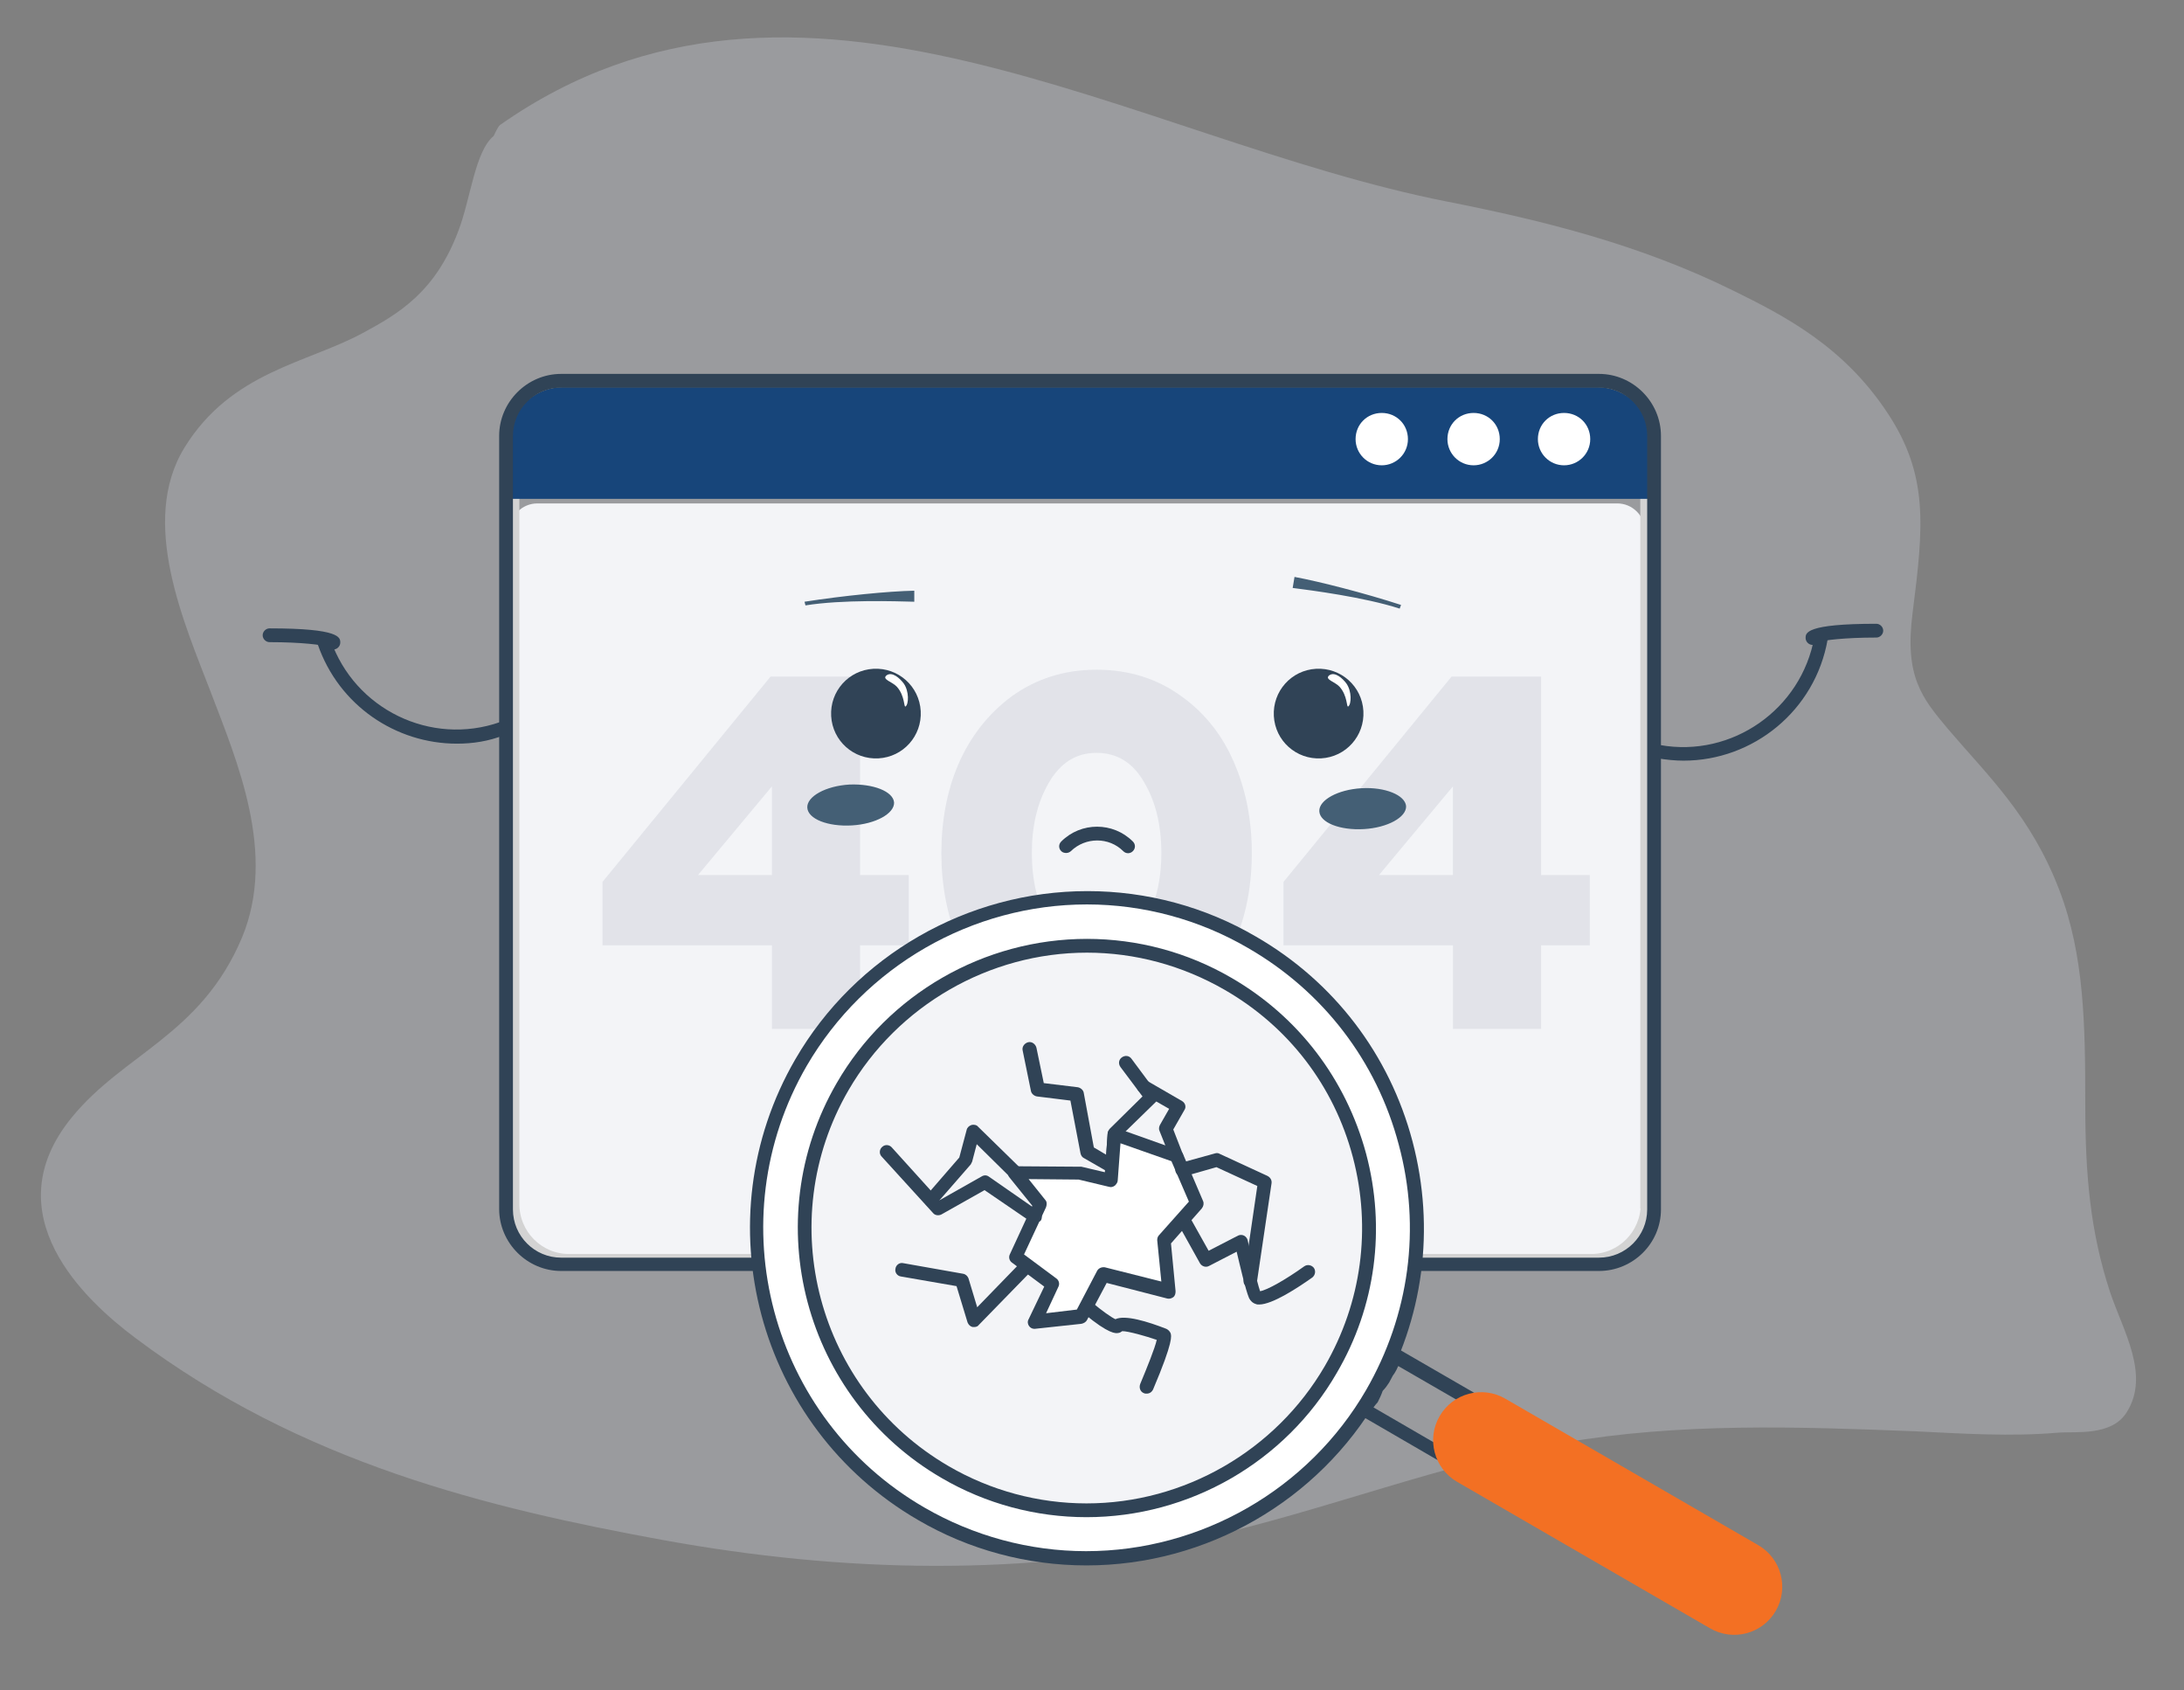
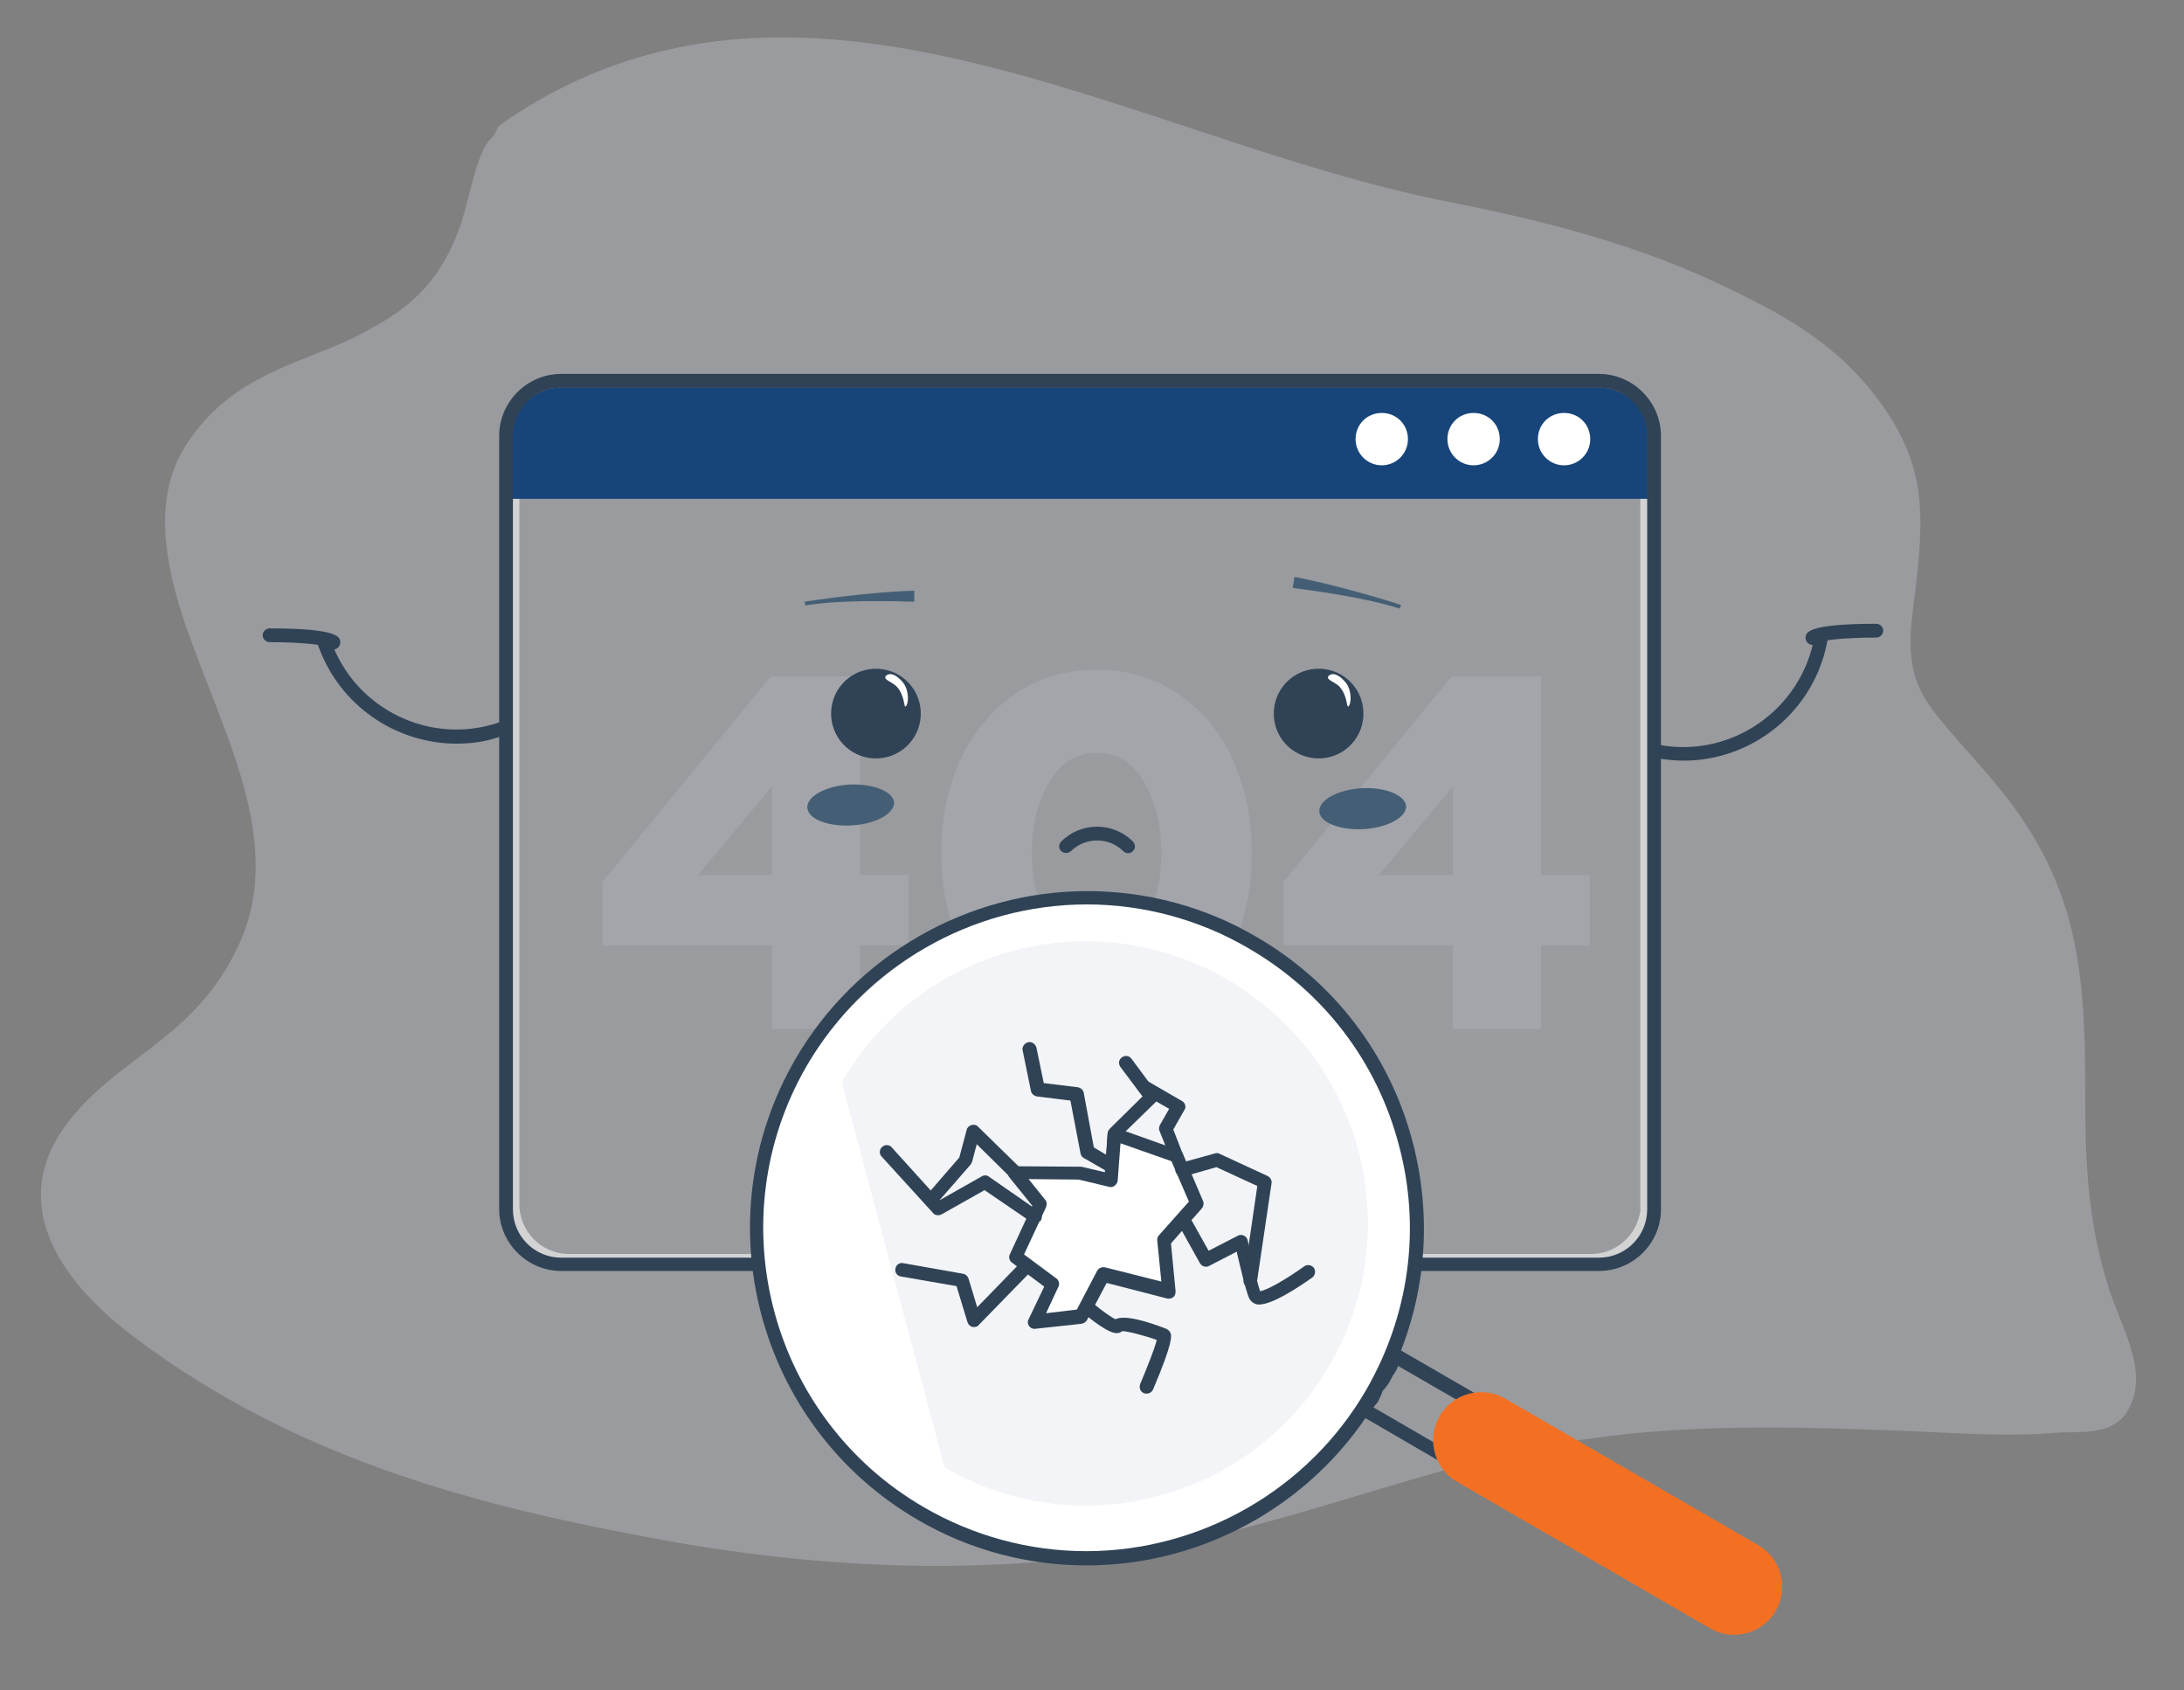
<svg xmlns="http://www.w3.org/2000/svg" version="1.1" id="Layer_1" x="0px" y="0px" viewBox="0 0 475.6 368" style="enable-background:new 0 0 475.6 368;" xml:space="preserve">
  <rect x="0" y="0" width="475.6" height="368" fill="#808080" stroke="none" />
  <style type="text/css">
	.st0{fill:#FFFFFF;}
	.st1{opacity:0.3;fill:#D7DAE2;enable-background:new    ;}
	.st2{fill:none;stroke:#D3D3D3;stroke-width:2;stroke-miterlimit:10;}
	.st3{opacity:0.3;fill:#B8BDC9;enable-background:new    ;}
	.st4{fill:#17457A;}
	.st5{fill:#304356;}
	.st6{fill:#445F75;}
	.st7{fill:#F37023;}
</style>
-   <path id="Layer_3" class="st0" d="M352.2,274H117c-3.3,0-6-2.7-6-6V115.6c0-3.3,2.7-6,6-6h235.2c3.3,0,6,2.7,6,6V268  C358.2,271.3,355.5,274,352.2,274z" />
  <g id="Layer_2_1_">
    <path class="st1" d="M108.9,27.2c65-45.6,137.7,3.2,206.3,16.7C336,48,357,53.2,377.3,63.2c11.4,5.6,24.2,12.2,33.8,26.8   c8.9,13.5,7.8,24.6,5.4,43.4c-1.8,13.9,2,18.5,7.7,25.3c8.6,10.1,18.1,18.9,24.3,35.2c5.4,14.2,5.6,29.3,5.6,46.5   c0,15.5,1.1,27.8,5.4,40.9c2.8,8.4,8.8,18,3.6,26.2c-3.3,5.2-11,4.1-14.9,4.4c-10.4,0.9-20.8,0.2-31.2-0.3   c-25.5-1-51.1-1.9-76.6,2.5c-26.3,4.5-52.2,14.9-78.4,20.7c-39,8.5-78.4,7.6-117.5,0.5c-38.3-7-78.8-16.8-115-44   c-11-8.2-31.1-26.9-13.9-48c11.3-13.9,28.2-18,37.1-39.2c7.6-18.3-1.1-38.4-6.8-53.4c-5.7-14.9-15.7-37.1-5.7-53.3   C50.4,80.9,66.8,79.1,79,72.5c7.8-4.2,15.8-8.9,20.8-22.2c2.7-7,3.6-17.3,7.7-20.7C107.7,29.2,108.4,27.6,108.9,27.2z" />
    <path class="st2" d="M358.3,262.1c0,6.6-5.3,11.9-11.8,11.9H123.9c-6.5,0-11.8-5.3-11.8-11.9V95.7c0-6.6,5.3-11.9,11.8-11.9h222.5   c6.5,0,11.8,5.3,11.8,11.9v166.4L358.3,262.1L358.3,262.1z" />
    <path class="st3" d="M168.1,224v-18.2h-36.9V192l36.6-44.7h19.5v43.2h10.6v15.3h-10.6V224H168.1L168.1,224z M152,190.5h16.1v-19.3   L152,190.5z M238.8,225.6c-7.1,0-13.3-2-18.5-5.8c-5.3-3.8-9.1-8.8-11.6-14.7c-2.5-6-3.7-12.5-3.7-19.4c0-13.9,4.8-26.3,15.3-34.1   c5.3-3.8,11.4-5.8,18.5-5.8s13.3,2,18.5,5.8c5.3,3.8,9.1,8.8,11.6,14.8c2.5,5.9,3.7,12.4,3.7,19.3c0,13.9-4.8,26.3-15.3,34.1   C252,223.6,245.9,225.6,238.8,225.6L238.8,225.6z M249.2,201c2.5-4.3,3.7-9.4,3.7-15.3s-1.2-11.1-3.7-15.3   c-2.4-4.3-5.9-6.5-10.4-6.5s-7.9,2.2-10.4,6.5s-3.7,9.4-3.7,15.3s1.2,11.1,3.7,15.3c2.5,4.3,5.9,6.5,10.4,6.5   S246.8,205.3,249.2,201z M316.4,224v-18.2h-36.9V192l36.6-44.7h19.5v43.2h10.6v15.3h-10.6V224H316.4z M300.3,190.5h16.1v-19.3   L300.3,190.5z" />
    <path class="st4" d="M359.8,108.6V96.3c0-6.6-5.4-12-12-12H122.6c-6.6,0-12,5.4-12,12v12.3C110.6,108.6,359.8,108.6,359.8,108.6z" />
    <path class="st5" d="M348.2,276.7h-226c-7.4,0-13.5-6.1-13.5-13.5V94.9c0-7.4,6.1-13.5,13.5-13.5h226c7.4,0,13.5,6.1,13.5,13.5   v168.4C361.7,270.7,355.6,276.7,348.2,276.7L348.2,276.7z M122.2,84.4c-5.8,0-10.5,4.7-10.5,10.5v168.4c0,5.8,4.7,10.5,10.5,10.5   h226c5.8,0,10.5-4.7,10.5-10.5V94.9c0-5.8-4.7-10.5-10.5-10.5C348.2,84.4,122.2,84.4,122.2,84.4z" />
    <path class="st0" d="M334.9,95.6c0,3.1,2.5,5.7,5.7,5.7c3.1,0,5.7-2.5,5.7-5.7s-2.5-5.7-5.7-5.7S334.9,92.4,334.9,95.6z    M295.2,95.6c0,3.1,2.5,5.7,5.7,5.7c3.1,0,5.7-2.5,5.7-5.7s-2.5-5.7-5.7-5.7S295.2,92.4,295.2,95.6z M315.2,95.6   c0,3.1,2.5,5.7,5.7,5.7c3.1,0,5.7-2.5,5.7-5.7s-2.5-5.7-5.7-5.7S315.2,92.4,315.2,95.6z" />
    <path class="st5" d="M277.4,155.9c0.3,5.4,4.9,9.5,10.3,9.2s9.5-4.9,9.2-10.3c-0.3-5.4-4.9-9.5-10.3-9.2S277.1,150.5,277.4,155.9z" />
    <path class="st0" d="M291.7,149.5c1.8,2,1.5,4.6,1.9,4.3c0.7-0.5,0.8-3.3-0.4-5c-0.9-1.2-2.5-2.6-3.7-1.8   C288.3,147.9,290.7,148.4,291.7,149.5z" />
    <path class="st5" d="M181,155.9c0.3,5.4,4.9,9.5,10.3,9.2c5.4-0.3,9.5-4.9,9.2-10.3c-0.3-5.4-4.9-9.5-10.3-9.2   C184.8,145.9,180.7,150.5,181,155.9z" />
    <path class="st0" d="M195.3,149.5c1.8,2,1.5,4.6,1.9,4.3c0.7-0.5,0.8-3.3-0.4-5c-0.9-1.2-2.5-2.6-3.7-1.8   C191.9,147.9,194.3,148.4,195.3,149.5z" />
    <path class="st5" d="M232.2,185.7c-0.4,0-0.8-0.1-1.1-0.4c-0.6-0.6-0.6-1.5,0-2.1c4.3-4.3,11.3-4.3,15.6,0c0.6,0.6,0.6,1.5,0,2.1   s-1.5,0.6-2.1,0c-3.1-3.1-8.2-3.1-11.4,0C233,185.5,232.6,185.7,232.2,185.7z" />
    <path class="st6" d="M199.1,128.6c-5.5,0.1-15.6,1.1-23.9,2.4l0.2,0.8c8-1.3,19.8-0.9,23.7-0.8V128.6z M281.9,125.6   c5.4,1,15.2,3.5,23.2,6.1l-0.3,0.8c-7.7-2.5-19.4-4-23.3-4.5L281.9,125.6L281.9,125.6z M194.7,174.7c0.1,2.4-4,4.7-9.2,5   s-9.6-1.4-9.7-3.9c-0.1-2.4,4-4.7,9.2-5C190.2,170.6,194.5,172.3,194.7,174.7z M306.2,175.5c0.1,2.4-4,4.7-9.2,5s-9.6-1.4-9.7-3.9   c-0.1-2.4,4-4.7,9.2-5C301.6,171.3,306,173.1,306.2,175.5z" />
    <path class="st5" d="M319.8,320.5c-1.4,0-2.9-0.4-4.1-1.1l-20.5-11.9l0.5-1.2c0.1-0.2,0.2-0.5,0.3-0.7l0.1-0.3l0.2-0.2   c0.4-0.4,0.8-0.9,1.1-1.4c0.4-0.7,0.7-1.5,1-2.2l0.1-0.4l0.3-0.3c0.5-0.5,0.9-1,1.2-1.5l0.2-0.4l0.7-1.3l0.6-0.9   c0.4-0.6,0.7-1.3,0.9-2.1l0.6-1.8l21.1,12.2c3.9,2.3,5.3,7.4,3,11.3C325.5,319,322.7,320.5,319.8,320.5L319.8,320.5z M299.1,306.4   l18.1,10.5c0.8,0.5,1.7,0.7,2.6,0.7c1.9,0,3.6-1,4.6-2.6c1.5-2.5,0.6-5.7-1.9-7.2l-18-10.4c-0.2,0.3-0.3,0.7-0.5,1   c-0.2,0.4-0.4,0.7-0.7,1.1l-0.8,1.5c-0.4,0.6-0.8,1.2-1.4,1.8c-0.3,0.9-0.7,1.7-1.1,2.5C299.7,305.6,299.4,306,299.1,306.4   L299.1,306.4z" />
    <path class="st0" d="M200.6,329.6c34.4,19.9,78.4,8.2,98.3-26.2c19.9-34.4,8.2-78.4-26.2-98.3s-78.4-8.2-98.3,26.2   S166.2,309.7,200.6,329.6L200.6,329.6z" />
-     <path class="st1" d="M205.7,319.5c29.4,17,66.9,7,83.9-22.4s7-66.9-22.4-83.9s-66.9-7-83.9,22.4   C166.3,264.9,176.3,302.5,205.7,319.5L205.7,319.5z" />
+     <path class="st1" d="M205.7,319.5c29.4,17,66.9,7,83.9-22.4s7-66.9-22.4-83.9s-66.9-7-83.9,22.4   L205.7,319.5z" />
    <path class="st0" d="M260.2,259.5c-2.2-8.6-12.9-12.9-14.9-11.7c-3.6,2.1-0.3,9.7-4.4,8.3c-1.1-0.4-17.8-0.9-17.8-0.9   c-1.1,2.8,3.3,3,3.3,6.9c0,2-4,11.4-4,11.7c0,0.1,6.7,5.8,6.7,5.8c-0.2,0.6-6.2,8.3-1.4,7.7c7.1-0.8,9.1-0.8,12.5-9.8   c0.7-1.9,12.4,8.1,14.2,2.3c1.3-4-0.7-7-0.9-9.7C253,264,265.4,262.7,260.2,259.5L260.2,259.5z" />
    <path class="st5" d="M236.6,340.8c-12.9,0-25.6-3.4-36.7-9.9c-35-20.3-47-65.3-26.7-100.3c13.1-22.6,37.5-36.6,63.6-36.6   c12.9,0,25.6,3.4,36.7,9.9c17,9.8,29.1,25.7,34.1,44.6c5,19,2.4,38.7-7.4,55.7C287.1,326.8,262.7,340.8,236.6,340.8L236.6,340.8z    M236.7,196.9c-25.1,0-48.4,13.5-61,35.1c-19.5,33.6-8,76.8,25.6,96.2c10.7,6.2,22.9,9.5,35.2,9.5c25.1,0,48.5-13.5,61-35.1   c9.4-16.3,12-35.3,7.1-53.4c-4.8-18.2-16.5-33.4-32.8-42.8C261.2,200.2,249,196.9,236.7,196.9L236.7,196.9z" />
-     <path class="st5" d="M236.6,330.3c-11,0-21.9-2.9-31.5-8.5c-30-17.4-40.3-56-22.9-86c11.2-19.4,32.1-31.4,54.5-31.4   c11,0,21.9,2.9,31.5,8.5c14.5,8.4,24.9,22,29.3,38.3c4.3,16.2,2.1,33.2-6.4,47.7C279.9,318.3,259,330.3,236.6,330.3z M236.7,207.4   c-21.3,0-41.2,11.5-51.9,29.9c-16.6,28.6-6.8,65.3,21.8,81.9c9.1,5.3,19.5,8.1,30,8.1c21.3,0,41.2-11.5,51.9-29.9   c8-13.8,10.2-30,6.1-45.5s-14-28.4-27.9-36.4C257.5,210.2,247.2,207.4,236.7,207.4L236.7,207.4z" />
    <path class="st5" d="M225.3,289.3c-0.5,0-0.9-0.2-1.2-0.6s-0.4-1-0.1-1.5l3.4-7.1l-7-5.2c-0.6-0.4-0.8-1.2-0.5-1.8l4.9-10.6l-5-6.2   c-0.4-0.5-0.4-1.1-0.2-1.6c0.3-0.5,0.8-0.8,1.4-0.8l14.2,0.1h0.3l5.1,1.2l0.6-8.3c0-0.5,0.3-0.9,0.7-1.1c0.4-0.3,0.9-0.3,1.3-0.2   l13.5,4.8c0.4,0.1,0.7,0.4,0.9,0.8l4.4,10.3c0.2,0.5,0.1,1.1-0.3,1.6l-6.7,7.6l1,10.4c0,0.5-0.1,1-0.5,1.3s-0.9,0.4-1.3,0.3   l-13.2-3.4l-4.3,8.1c-0.2,0.4-0.7,0.7-1.2,0.8L225.3,289.3C225.4,289.3,225.3,289.3,225.3,289.3L225.3,289.3z M223,273.1l7,5.2   c0.6,0.4,0.8,1.2,0.5,1.8l-2.7,5.8l6.7-0.8l4.4-8.4c0.3-0.6,1-0.9,1.7-0.8l12.3,3.1l-0.9-9c0-0.4,0.1-0.8,0.4-1.1l6.5-7.3l-3.8-8.8   l-11.1-3.9l-0.6,8.1c0,0.4-0.3,0.8-0.6,1.1c-0.4,0.3-0.8,0.4-1.2,0.3l-6.7-1.6l-10.9-0.1l3.6,4.5c0.4,0.4,0.4,1,0.2,1.6L223,273.1   L223,273.1z" />
    <path class="st5" d="M242.2,255.4c-0.3,0-0.5-0.1-0.8-0.2l-5.4-3.1c-0.4-0.2-0.6-0.6-0.7-1l-2.2-11.5l-7.3-0.9   c-0.6-0.1-1.2-0.6-1.3-1.2l-1.8-8.8c-0.2-0.8,0.4-1.6,1.2-1.8s1.6,0.4,1.8,1.2l1.6,7.7l7.4,0.9c0.6,0.1,1.2,0.6,1.3,1.2l2.2,11.9   l2.7,1.6l0.3-4.6c0-0.4,0.2-0.7,0.4-1l7.2-7.1l-4.8-6.4c-0.5-0.7-0.4-1.6,0.3-2.1s1.6-0.4,2.1,0.3l5.5,7.4c0.4,0.6,0.4,1.4-0.2,2   l-7.8,7.6l-0.5,6.4c0,0.5-0.3,1-0.8,1.2C242.7,255.4,242.4,255.4,242.2,255.4L242.2,255.4z" />
    <path class="st5" d="M256.3,253.2c-0.6,0-1.2-0.4-1.4-1l-2.4-6c-0.2-0.4-0.1-0.9,0.1-1.3l2-3.5l-6.3-3.6c-0.7-0.4-1-1.3-0.5-2   c0.4-0.7,1.3-1,2-0.5l7.6,4.4c0.7,0.4,1,1.3,0.5,2l-2.4,4.2l2.1,5.4c0.3,0.8-0.1,1.6-0.8,1.9L256.3,253.2L256.3,253.2z    M225.3,266.3c-0.3,0-0.6-0.1-0.8-0.3l-10.1-6.9l-9.4,5.3c-0.6,0.3-1.4,0.2-1.8-0.3L192,251.8c-0.6-0.6-0.5-1.6,0.1-2.1   c0.6-0.6,1.6-0.5,2.1,0.1l10.4,11.5l9.2-5.2c0.5-0.3,1.1-0.3,1.6,0.1l10.8,7.5c0.7,0.5,0.9,1.4,0.4,2.1   C226.2,266,225.7,266.3,225.3,266.3L225.3,266.3z" />
    <path class="st5" d="M202.8,262.8c-0.3,0-0.7-0.1-1-0.4c-0.6-0.5-0.7-1.5-0.1-2.1l7.2-8.3l1.6-6c0.1-0.5,0.5-0.9,1.1-1.1   c0.5-0.1,1.1,0,1.4,0.4l8.9,8.7c0.6,0.6,0.6,1.5,0,2.1s-1.5,0.6-2.1,0l-7.1-7l-1,3.8l-0.3,0.6l-7.5,8.6   C203.7,262.7,203.2,262.8,202.8,262.8L202.8,262.8z M212.2,288.9h-0.4c-0.5-0.1-0.9-0.5-1.1-1l-2.4-7.9l-12.1-2.1   c-0.8-0.1-1.4-0.9-1.2-1.7c0.1-0.8,0.9-1.4,1.7-1.2l13,2.3c0.6,0.1,1,0.5,1.2,1l1.9,6.3l9.8-10.1c0.6-0.6,1.5-0.6,2.1,0   s0.6,1.5,0,2.1l-11.6,11.9C213,288.7,212.6,288.9,212.2,288.9L212.2,288.9z M249.7,303.4c-0.2,0-0.4,0-0.6-0.1   c-0.8-0.3-1.1-1.2-0.8-2c1.5-3.6,3.2-7.8,3.6-9.6c-2.3-0.8-6.2-1.9-7.5-1.9c-0.3,0.2-0.6,0.4-0.9,0.4c-0.5,0.1-2,0.3-7.4-4.2   c-0.6-0.5-0.7-1.5-0.2-2.1s1.5-0.7,2.1-0.2c1.9,1.6,4,3.1,4.9,3.5c2.1-1,7,0.5,11.1,2.1c0.4,0.2,0.7,0.5,0.9,0.9   c0.2,0.6,0.7,1.7-3.8,12.3C250.8,303.1,250.3,303.4,249.7,303.4L249.7,303.4z M274.2,284c-0.3,0-0.5,0-0.7-0.1   c-0.7-0.2-1.2-0.7-1.5-1.3c-0.8-1.9-2-7.2-2.7-10.1l-6,3.1c-0.7,0.4-1.6,0.1-2-0.6l-4.9-8.8c-0.4-0.7-0.1-1.6,0.6-2s1.6-0.1,2,0.6   l4.2,7.5l6.4-3.3c0.4-0.2,0.9-0.2,1.3,0s0.7,0.6,0.8,1c0.5,2.4,1.9,8.7,2.7,11.1c1.5-0.2,5.7-2.6,9.6-5.4c0.7-0.5,1.6-0.3,2.1,0.3   c0.5,0.7,0.3,1.6-0.3,2.1C282.7,280.3,277.1,284,274.2,284L274.2,284z" />
    <path class="st5" d="M272.3,280.4h-0.2c-0.8-0.1-1.4-0.9-1.3-1.7l3-20.5l-8.9-4.1l-7,2c-0.8,0.2-1.6-0.2-1.9-1   c-0.2-0.8,0.2-1.6,1-1.9l7.6-2.1c0.3-0.1,0.7-0.1,1,0.1L276,256c0.6,0.3,1,0.9,0.9,1.6l-3.2,21.6   C273.7,279.9,273.1,280.4,272.3,280.4L272.3,280.4z" />
    <path class="st7" d="M382.9,336.4c5,2.9,6.7,9.3,3.8,14.3c-2.9,5-9.3,6.7-14.3,3.8l-55.1-31.9c-5-2.9-6.7-9.3-3.8-14.3   c2.9-5,9.3-6.7,14.3-3.8L382.9,336.4z" />
    <path class="st5" d="M366.6,165.6c-1.8,0-3.7-0.2-5.6-0.5c-0.8-0.1-1.4-0.9-1.2-1.7c0.1-0.8,0.9-1.4,1.7-1.2   c15.7,2.8,30.8-7.8,33.6-23.5c0.1-0.8,0.9-1.4,1.7-1.2c0.8,0.1,1.4,0.9,1.2,1.7C395.3,154.7,381.8,165.6,366.6,165.6L366.6,165.6z    M99.5,161.9c-13.3,0-25.7-8.3-30.3-21.6c-0.3-0.8,0.1-1.6,0.9-1.9c0.8-0.3,1.6,0.1,1.9,0.9c5.2,15.1,21.8,23.2,36.9,17.9   c0.8-0.3,1.6,0.1,1.9,0.9c0.3,0.8-0.1,1.6-0.9,1.9C106.4,161.4,102.9,161.9,99.5,161.9L99.5,161.9z" />
    <path class="st5" d="M72.6,141.4c-0.5,0-0.9-0.2-1.2-0.6c-1.2-0.4-5.7-1-12.7-1c-0.8,0-1.5-0.7-1.5-1.5s0.7-1.5,1.5-1.5   c15.4,0,15.4,2,15.4,3.1C74.1,140.7,73.4,141.4,72.6,141.4z M394.7,140.4c-0.8,0-1.5-0.7-1.5-1.5c0-1.1,0-3.1,15.4-3.1   c0.8,0,1.5,0.7,1.5,1.5s-0.7,1.5-1.5,1.5c-7,0-11.6,0.6-12.7,1C395.6,140.2,395.2,140.4,394.7,140.4L394.7,140.4z" />
  </g>
</svg>